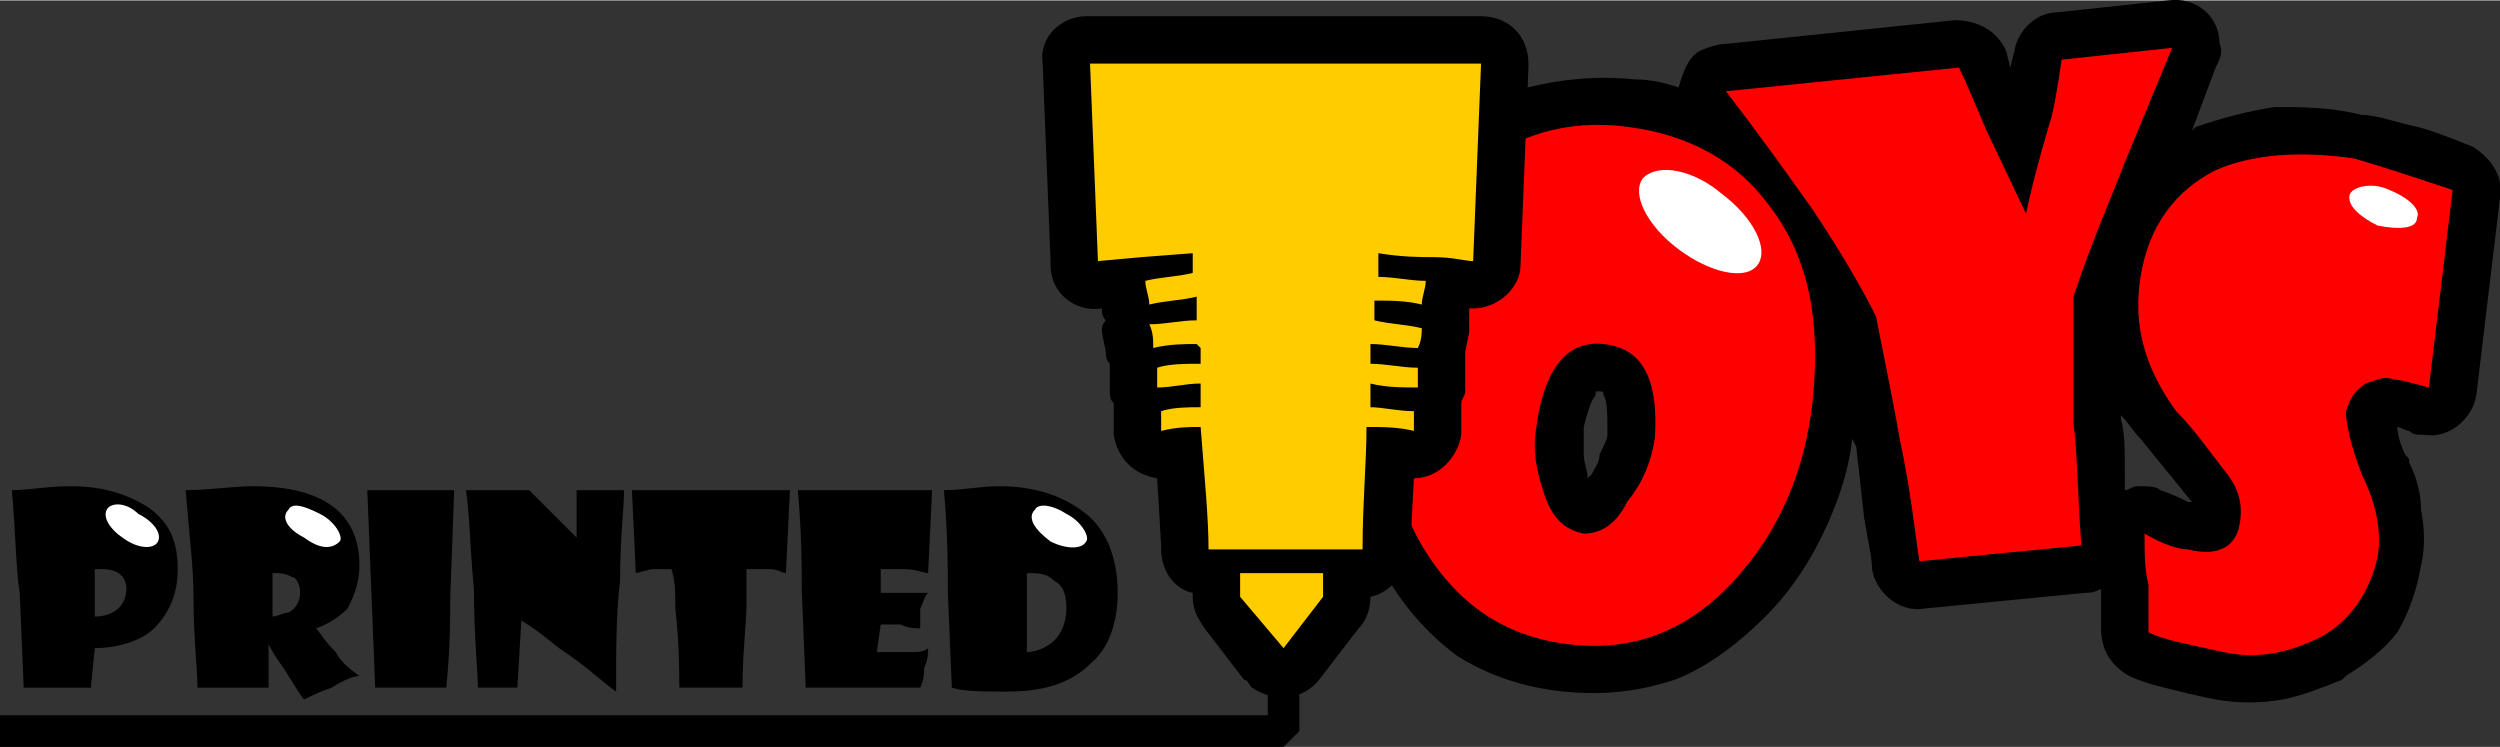
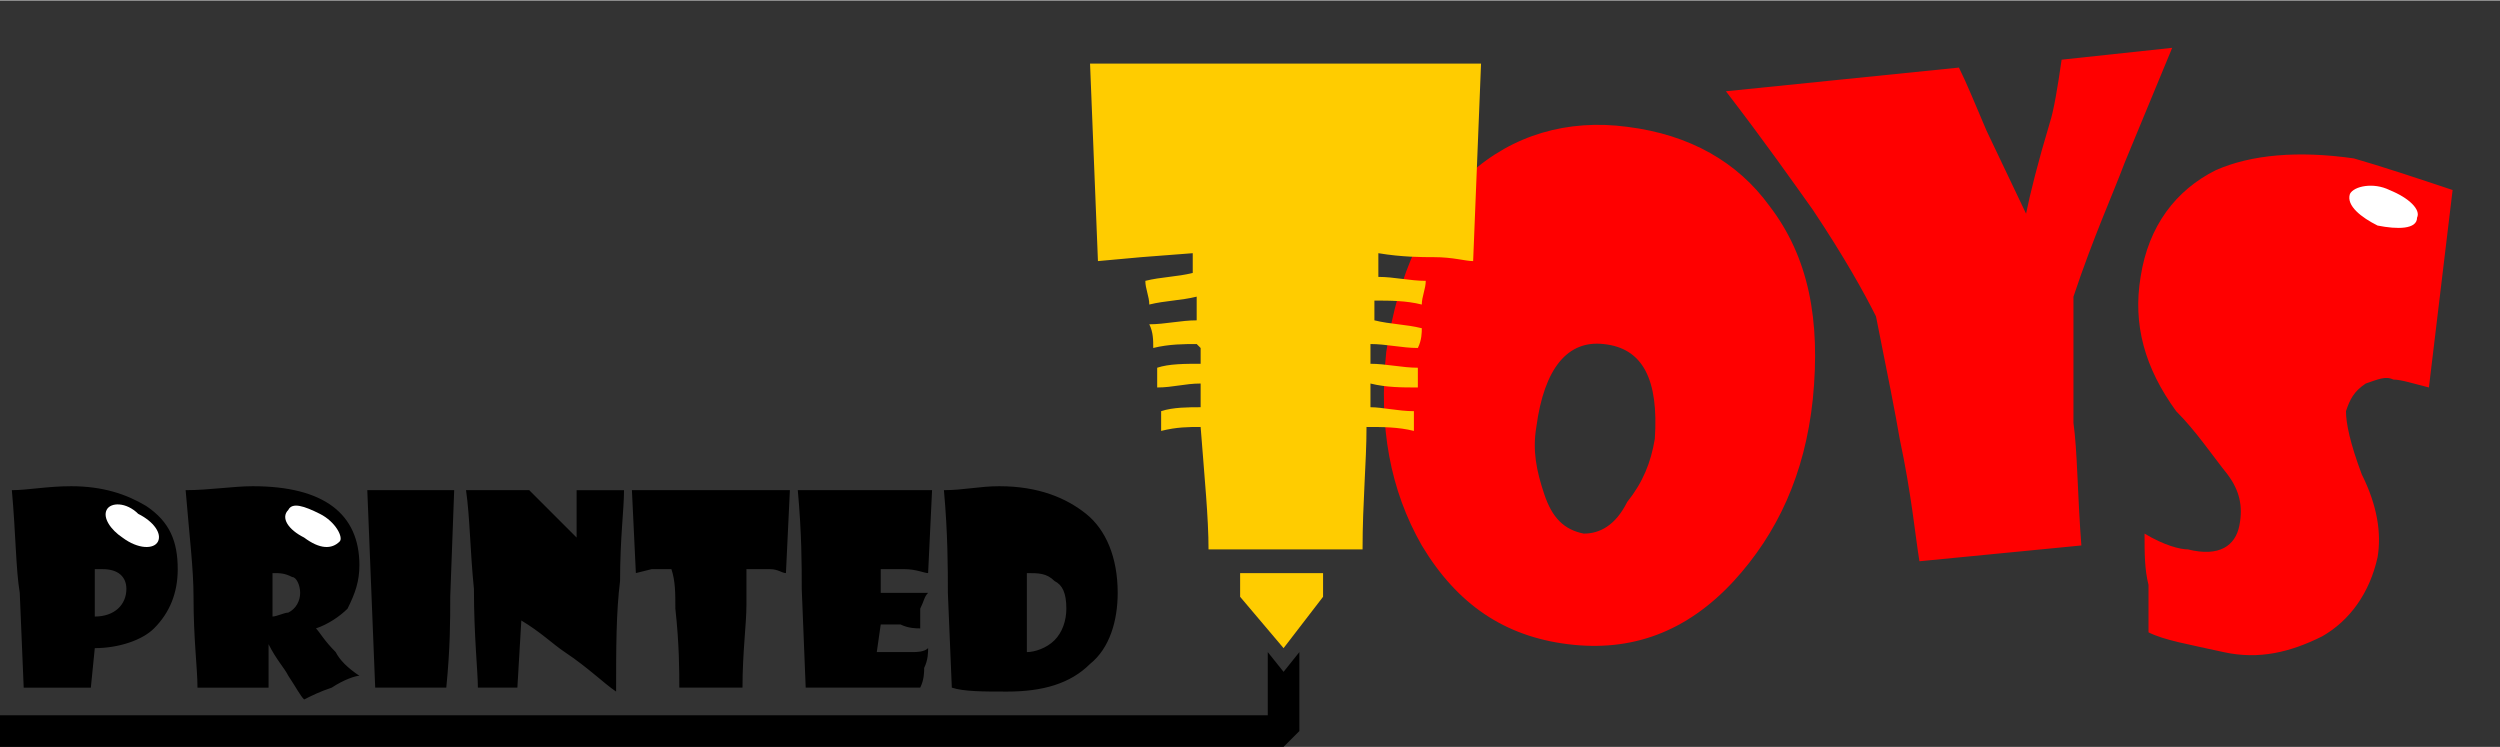
<svg xmlns="http://www.w3.org/2000/svg" xml:space="preserve" width="465px" height="139px" version="1.1" shape-rendering="geometricPrecision" text-rendering="geometricPrecision" image-rendering="optimizeQuality" fill-rule="evenodd" clip-rule="evenodd" viewBox="0 0 633 189">
  <rect x="0" y="0" width="633" height="189" fill="#333333" stroke="none" />
  <g id="Warstwa_x0020_1">
-     <path fill="black" fill-rule="nonzero" d="M610 109c-1,0 -2,-1 -3,-1 0,2 1,5 2,7 1,1 1,1 1,2 2,4 3,8 3,12 1,5 1,10 0,14 -1,6 -3,12 -6,17 -3,4 -8,8 -13,11l-1 1c-5,2 -10,4 -15,5 -6,1 -11,1 -17,0 -5,-1 -9,-2 -13,-3 -4,-1 -7,-2 -9,-3 -5,-3 -7,-7 -7,-12l0 -10c-2,1 -3,1 -4,1l-41 4c-6,1 -12,-4 -13,-10 0,-3 -1,-7 -2,-13l-2 -18 -1 -2c-1,8 -3,14 -6,21 -4,9 -9,17 -16,24l0 0c-7,7 -15,13 -23,16 -9,3 -18,4 -28,3 -10,-1 -19,-4 -27,-9 -8,-6 -14,-13 -19,-22l0 0c-5,-8 -8,-17 -10,-26 -2,-10 -2,-20 -1,-30 2,-12 4,-22 8,-30 4,-9 10,-17 17,-23 7,-6 15,-11 23,-13 8,-2 17,-3 27,-2l0 0c4,0 8,1 11,2 1,-3 2,-7 5,-9 2,-1 5,-2 7,-2l58 -6c6,0 11,3 13,8l0 0 1 4 1 -4c1,-6 6,-10 11,-10l28 -3c7,-1 13,4 13,11 1,2 0,4 -1,6l-6 16 1 -1c6,-2 13,-4 20,-5 7,0 14,0 22,2 4,0 9,2 14,3 4,1 9,3 14,5 5,3 8,8 7,13l0 0 -6 50c-1,6 -7,11 -13,10 -2,0 -3,0 -4,-1zm-9 -25c1,-1 2,-1 4,-1l3 -27c-1,0 -2,-1 -4,-1 -3,-1 -7,-2 -10,-3 -6,-1 -12,-1 -16,-1 -5,1 -9,2 -12,3 -3,2 -6,4 -8,7 -2,2 -3,6 -4,11 -1,4 -1,8 0,12 1,4 4,8 7,12l13 17c0,0 0,0 1,1 2,3 3,6 4,10 1,3 1,7 0,11 -1,7 -5,11 -10,14 -3,2 -7,3 -11,3 2,0 4,1 7,1 3,1 6,1 9,0 3,0 5,-1 7,-2l1 0c2,-2 4,-3 5,-5 1,-2 2,-4 3,-7 0,-2 0,-4 0,-6 -1,-2 -1,-5 -3,-8l0 0c-2,-5 -3,-9 -4,-12 -1,-4 -1,-8 -1,-11 1,-3 2,-6 4,-9 2,-2 4,-4 6,-6l1 -1c3,-1 5,-2 8,-2zm-63 40c1,0 2,-1 3,-1 3,0 5,0 6,1 3,1 5,2 7,3l1 0 -13 -16c-2,-2 -3,-4 -5,-6l0 1c1,3 1,8 1,14l0 4zm-97 -2c3,-6 5,-14 6,-22 1,-9 0,-17 -1,-23 -1,-7 -4,-13 -7,-18 -4,-4 -7,-8 -12,-10 -4,-3 -10,-4 -16,-5 -6,-1 -12,0 -17,1 -5,2 -10,4 -14,8 -4,4 -8,9 -11,15 -3,6 -5,14 -6,22 -1,9 -1,16 1,23 1,7 3,13 7,19l0 0 0 0c3,6 7,10 12,14 4,3 9,5 16,5 6,1 11,0 16,-2 5,-2 10,-5 14,-9l1 -1c5,-5 8,-11 11,-17zm-34 -12c0,-5 0,-9 -1,-10 0,-1 0,-1 -1,-1l0 0c-1,0 -1,0 -1,0l0 1c-1,1 -2,4 -3,8 0,1 0,1 0,2 0,2 0,3 0,5 0,2 1,4 1,6l1 -1c1,-2 2,-3 2,-5 1,-2 2,-4 2,-5zm20 -22c4,7 5,15 4,24 -1,4 -2,8 -3,12 -1,3 -3,6 -5,9l-1 1c-2,4 -5,7 -9,9 -4,3 -9,4 -14,4 -5,-1 -9,-3 -13,-7 -2,-3 -5,-6 -6,-11 -2,-4 -2,-7 -3,-11 0,-4 0,-8 0,-12 1,-9 4,-16 8,-21 0,-1 0,-1 0,-1 6,-7 13,-10 22,-9l1 0c9,1 15,6 19,13zm87 -18l1 -4c-5,1 -11,-2 -13,-7 -5,-10 -9,-19 -13,-29l-30 3 0 0c4,5 7,9 9,13 1,0 1,0 1,1l10 16c3,4 5,7 6,10 1,1 2,3 2,4 1,6 3,12 4,19 1,6 2,10 2,12l0 1c1,6 2,12 3,19l0 1 18 -2 0 -6c0,-5 0,-10 -1,-14l0 -17 0 -15c0,-1 0,-3 1,-5z" />
    <path fill="red" fill-rule="nonzero" d="M615 98c-4,-1 -7,-2 -9,-2 -2,-1 -4,0 -7,1 -3,2 -4,4 -5,7 0,3 1,8 4,16 4,8 5,15 4,21 -2,9 -7,16 -14,20 -8,4 -16,6 -25,4 -9,-2 -15,-3 -19,-5 0,-3 0,-7 0,-12 -1,-4 -1,-8 -1,-13 5,3 9,4 11,4 8,2 12,-1 13,-6 1,-5 0,-9 -3,-13 -4,-5 -8,-11 -13,-16 -8,-11 -11,-22 -9,-34 2,-13 9,-22 19,-27 9,-4 21,-5 35,-3 7,2 16,5 25,8l-6 50zm-156 3c-2,19 -9,34 -20,46 -12,13 -26,18 -42,16 -16,-2 -28,-10 -37,-25 -8,-14 -11,-30 -9,-49 3,-20 10,-35 21,-45 11,-10 25,-14 40,-12 16,2 28,9 36,20 10,13 13,29 11,49zm-40 10c1,-15 -3,-23 -13,-24 -9,-1 -15,6 -17,21 -1,6 0,11 2,17 2,6 5,9 10,10 4,0 8,-2 11,-8 4,-5 6,-10 7,-16zm131 -99l-12 29c-3,8 -8,19 -13,34 0,7 0,18 0,32 1,7 1,18 2,31l-41 4c-1,-6 -2,-17 -5,-31 -1,-6 -3,-16 -6,-31 -3,-6 -8,-15 -16,-27 -5,-7 -12,-17 -22,-30l59 -6c2,4 4,9 7,16l10 21c1,-5 3,-13 6,-23 1,-3 2,-9 3,-16l28 -3z" />
    <path fill="white" d="M605 48c5,2 8,5 7,7 0,3 -5,3 -10,2 -4,-2 -8,-5 -7,-8 1,-2 6,-3 10,-1z" />
    <polygon fill="black" fill-rule="nonzero" points="329,165 329,185 325,189 0,189 0,181 321,181 321,165 325,170 " />
    <path fill="black" fill-rule="nonzero" d="M45 144c0,6 -2,11 -6,15 -3,3 -9,5 -15,5l-1 10 -17 0 -1 -24c-1,-6 -1,-15 -2,-26 4,0 9,-1 15,-1 8,0 14,2 19,5 6,4 8,9 8,16zm-13 5c0,-3 -2,-5 -6,-5 -1,0 -1,0 -2,0l0 12c5,0 8,-3 8,-7zm59 -6c0,4 -1,7 -3,11 -2,2 -5,4 -8,5 1,1 2,3 5,6 1,2 3,4 6,6 -1,0 -4,1 -7,3 -3,1 -5,2 -7,3 -1,-1 -2,-3 -4,-6 -1,-2 -3,-4 -5,-8l0 0 0 11 -18 0c0,-5 -1,-12 -1,-23 0,-7 -1,-15 -2,-27 6,0 12,-1 17,-1 18,0 27,7 27,20zm-15 7c0,-2 -1,-4 -2,-4 -2,-1 -3,-1 -5,-1l0 11c1,0 3,-1 4,-1 2,-1 3,-3 3,-5zm39 -26l-1 27c0,6 0,13 -1,23l-18 0 -2 -50 22 0zm43 0c0,5 -1,12 -1,23 -1,8 -1,17 -1,28 -3,-2 -7,-6 -13,-10 -3,-2 -6,-5 -11,-8l-1 17 -10 0c0,-4 -1,-13 -1,-25 -1,-10 -1,-18 -2,-25l16 0 12 12c0,-3 0,-5 0,-6 0,-2 0,-3 0,-6l12 0zm42 0l-1 21c-1,0 -2,-1 -4,-1 -1,0 -3,0 -6,0 0,1 0,4 0,9 0,5 -1,12 -1,21l-16 0c0,-4 0,-11 -1,-20 0,-4 0,-7 -1,-10l-5 0 -4 1 -1 -21 40 0zm36 0l-1 21c-1,0 -3,-1 -6,-1 -1,0 -3,0 -6,0l0 6c2,0 6,0 12,0 -1,1 -1,2 -2,4 0,2 0,3 0,5 -1,0 -3,0 -5,-1 -1,0 -3,0 -5,0l-1 7c2,0 5,0 9,0 1,0 3,0 4,-1 0,1 0,3 -1,5 0,1 0,3 -1,5l-29 0 -1 -25c0,-6 0,-14 -1,-25l34 0zm47 26c0,7 -2,14 -7,18 -5,5 -12,7 -21,7 -6,0 -11,0 -14,-1l-1 -24c0,-6 0,-15 -1,-26 5,0 9,-1 14,-1 10,0 17,3 22,7 5,4 8,11 8,20zm-13 4c0,-4 -1,-6 -3,-7 -2,-2 -4,-2 -7,-2l0 20c2,0 5,-1 7,-3 2,-2 3,-5 3,-8z" />
-     <path fill="black" fill-rule="nonzero" d="M387 17l-2 50c0,6 -6,11 -12,11l-1 0c0,1 0,2 0,3 0,1 0,2 0,3l0 0 -1 5c0,1 0,2 0,3 0,0 0,1 0,2l0 5c0,1 -1,2 -1,3 0,1 0,2 0,3l0 5c-1,6 -6,11 -12,11l-1 19c-1,5 -5,10 -10,11l0 0c0,3 -1,6 -3,8l-10 13c-4,5 -11,6 -17,2 -1,-1 -1,-2 -2,-2l-10 -13c-2,-3 -3,-5 -3,-8l0 0 0 -1c-5,-1 -8,-6 -8,-11l0 -1 -1 -17c-6,-1 -10,-5 -11,-11l0 -5c0,-1 0,-2 0,-3 -1,-1 -1,-2 -1,-3l0 -5c0,-1 0,-2 0,-2 -1,-1 -1,-2 -1,-3l-1 -5c0,-1 0,-2 1,-3 -1,-1 -1,-2 -1,-3l0 0 0 0c-7,1 -13,-4 -13,-11l0 -1 -2 -50c-1,-7 5,-12 11,-12l1 0 0 0 99 0c7,0 12,5 12,12 0,0 0,1 0,1zm-25 36l1 -25 -75 0 1 25 12 -1c7,0 12,5 13,12l0 5c0,1 0,2 0,3 0,1 1,2 1,3l0 5c0,1 0,2 0,3 0,1 0,2 0,3 1,2 1,3 1,5 0,1 0,2 0,3 0,1 0,2 0,3l0 5c0,1 0,2 0,3 0,1 0,1 0,2l1 20 16 0c1,-7 1,-13 1,-20 0,-1 1,-2 1,-2 0,-1 0,-2 0,-3l0 -6c0,-1 0,-1 0,-2 0,-1 0,-2 0,-3l0 -5c0,-1 1,-2 1,-3 0,-1 0,-2 0,-2l0 -6c0,-1 0,-2 1,-3 0,-1 0,-2 0,-3 0,-2 0,-4 0,-6 1,-6 6,-11 12,-11l9 1 4 0z" />
    <path fill="#FFCC00" fill-rule="nonzero" d="M375 16l-2 50c-2,0 -5,-1 -10,-1 -3,0 -8,0 -14,-1 0,2 0,3 0,6 4,0 8,1 12,1 0,2 -1,4 -1,6 -4,-1 -8,-1 -12,-1l0 5c4,1 8,1 12,2 0,1 0,3 -1,5 -4,0 -8,-1 -12,-1l0 0 0 5c4,0 8,1 12,1 0,2 0,4 0,5 -4,0 -8,0 -12,-1l0 6c3,0 7,1 11,1 0,2 0,3 0,5 -4,-1 -8,-1 -12,-1 0,9 -1,19 -1,31l-39 0c0,-8 -1,-18 -2,-31 -3,0 -6,0 -10,1 0,-2 0,-4 0,-5 3,-1 7,-1 10,-1l0 -6c-4,0 -7,1 -11,1 0,-2 0,-3 0,-5 3,-1 7,-1 11,-1l0 -4 -1 -1c-3,0 -7,0 -11,1 0,-2 0,-4 -1,-6 4,0 8,-1 12,-1l0 -6c-4,1 -8,1 -12,2 0,-2 -1,-4 -1,-6 4,-1 8,-1 12,-2l0 -5 -13 1 -11 1 -2 -50 99 0zm-61 129l21 0 0 6 -10 13 -11 -13 0 -6z" />
    <path fill="white" d="M81 130c4,2 6,6 5,7 -2,2 -5,2 -9,-1 -4,-2 -6,-5 -4,-7 1,-2 4,-1 8,1z" />
    <path fill="white" d="M35 130c4,2 6,5 5,7 -1,2 -5,2 -9,-1 -3,-2 -5,-5 -4,-7 1,-2 5,-2 8,1z" />
-     <path fill="white" d="M270 130c4,2 6,6 5,7 -1,2 -5,2 -9,0 -4,-3 -6,-6 -4,-8 1,-2 5,-1 8,1z" />
-     <path fill="white" d="M436 49c8,6 12,14 9,18 -3,4 -12,2 -20,-4 -8,-6 -12,-14 -9,-18 4,-4 13,-2 20,4z" />
  </g>
</svg>